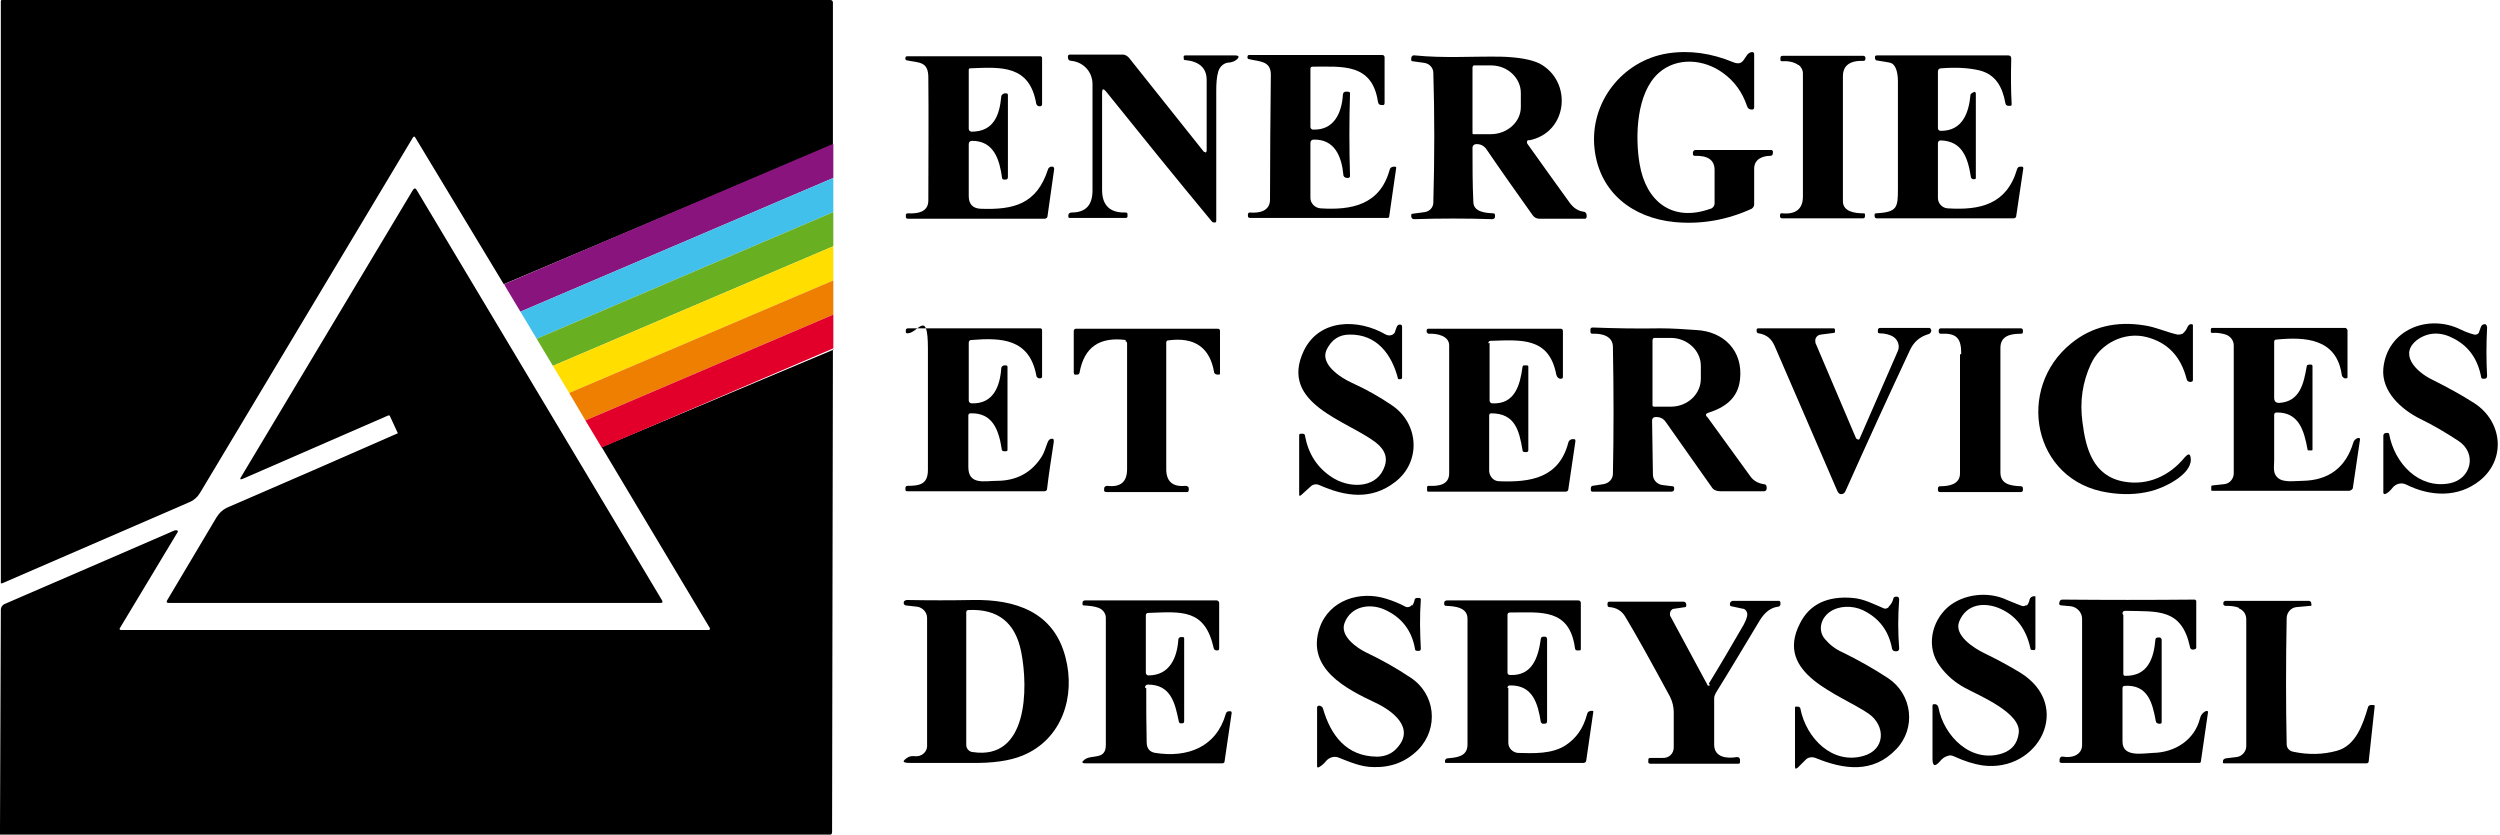
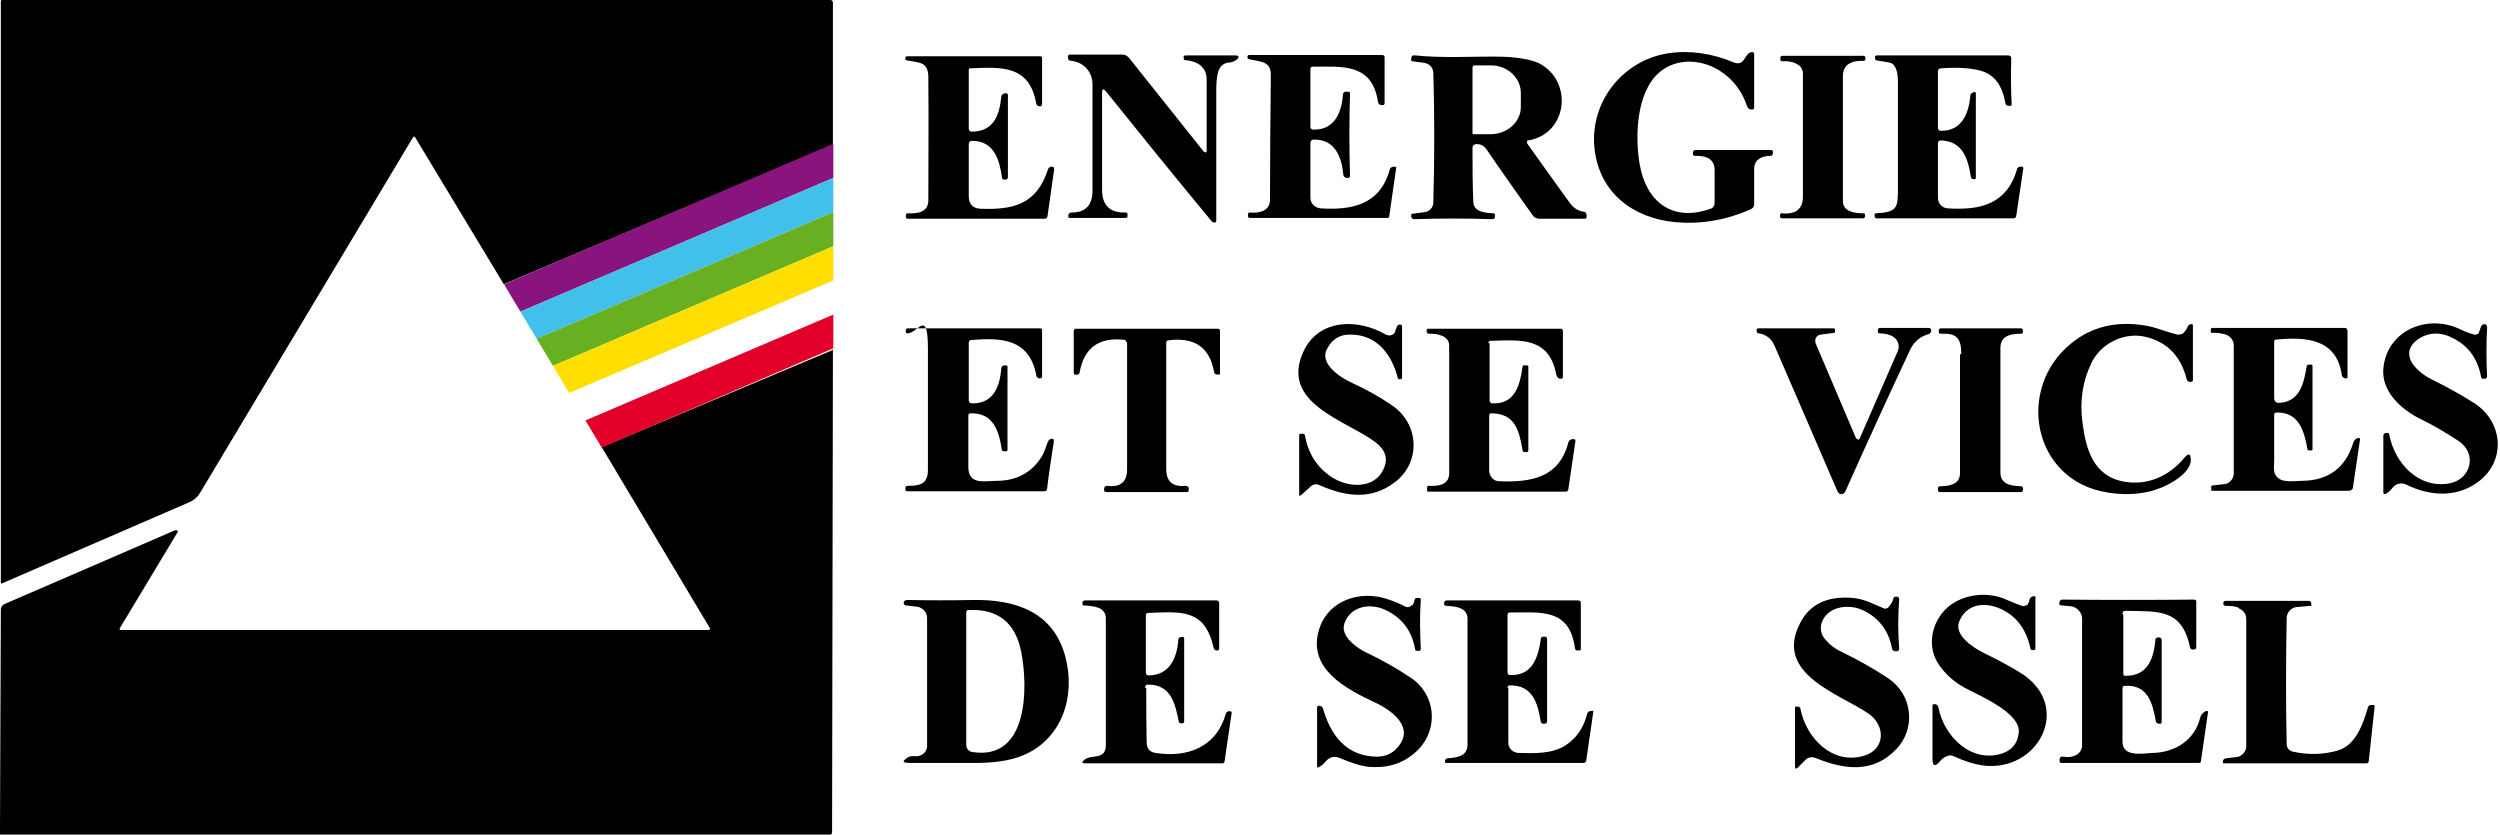
<svg xmlns="http://www.w3.org/2000/svg" id="Calque_1" data-name="Calque 1" viewBox="0 0 600 200.3">
  <defs>
    <style>      .cls-1 {        fill: #ef7f00;      }      .cls-1, .cls-2, .cls-3, .cls-4, .cls-5, .cls-6, .cls-7 {        stroke-width: 0px;      }      .cls-2 {        fill: #e2002b;      }      .cls-3 {        fill: #41c0eb;      }      .cls-4 {        fill: #ffde00;      }      .cls-5 {        fill: #000;      }      .cls-6 {        fill: #68af21;      }      .cls-7 {        fill: #8a147e;      }    </style>
  </defs>
  <g>
    <path class="cls-5" d="M199.9,34.8l-79,33.4-21.3-35.3c0-.1-.3-.2-.4,0,0,0,0,0-.1.1l-51.1,85.3c-.6,1-1.5,1.8-2.5,2.2L.5,140c-.1,0-.2,0-.3,0,0,0,0,0,0,0V.3c0-.2.1-.3.3-.3h198.8c.4,0,.6.3.6.6v34.1Z" />
-     <path class="cls-5" d="M95.3,104.1c.1,0,.2-.2.1-.3,0,0,0,0,0,0l-1.8-3.9c0-.2-.2-.2-.4-.2l-34.9,15.2c-.7.3-.8.1-.4-.5l41.2-68.8c.3-.5.6-.5.9,0l58.9,98.5c.2.4.1.6-.3.6H40.5c-.5,0-.6-.2-.4-.6,4-6.7,8-13.4,11.9-20,.7-1.1,1.6-1.9,2.8-2.4,13.7-5.9,27.2-11.8,40.4-17.6Z" />
    <path class="cls-5" d="M199.9,83.8l-.2,115.9c0,.4-.2.7-.7.7H0v-1.3l.2-52.8c0-.5.3-1,.8-1.3,13.7-5.9,27.3-11.8,40.9-17.7.2,0,.4-.1.6,0,.1,0,.2.2.2.3,0,0,0,0,0,0l-13.9,23.1c-.2.3-.1.5.3.5h141c.1,0,.3-.1.3-.3,0,0,0,0,0-.1l-26-43.5,55.7-23.4Z" />
  </g>
  <g>
    <path class="cls-5" d="M410.6,50.1c.5-.2.9-.7.9-1.3,0-2.6,0-5.3,0-8,0-2.4-1.6-3.5-4.8-3.4-.2,0-.4-.2-.4-.4,0,0,0,0,0,0v-.4c0-.3.3-.6.6-.6h18.2c.2,0,.4.2.4.4v.3c0,.4-.2.7-.6.7,0,0,0,0,0,0-1.9,0-3.9.8-3.9,3.1,0,3.1,0,6,0,8.6,0,.4-.3.8-.6,1-5.9,2.7-12.1,3.8-18.5,3.2-10.1-1-18-7.1-19.2-17.5-1.3-11.2,6.7-21.3,17.6-23,5.3-.8,10.5,0,15.6,2.1,3,1.3,2.6-2.1,4.5-2.4.4,0,.6.1.6.5v12.8c0,.3-.2.5-.5.5-.6,0-1-.2-1.2-.8-1.1-3.3-3-6-5.8-8-4.5-3.3-11-3.9-15.4,0-5.4,4.8-5.7,15.3-4.6,21.8,1.5,9.1,7.9,14.1,17,10.8Z" />
    <path class="cls-5" d="M289.3,36.6c.2,0,.3-.2.3-.6,0-5.5,0-11,0-16.8,0-2.9-1.8-4.5-5.3-4.8-.1,0-.2-.1-.2-.2v-.3c-.1-.4,0-.6.4-.6h11.9c1,0,1.1.4.4,1-.5.4-1,.6-1.7.7-1.3,0-2.3.9-2.7,2.1-.4,1.3-.5,2.9-.5,4.7,0,10.8,0,21.2,0,31.2,0,.2-.1.4-.3.4-.3,0-.6,0-.8-.3-8.8-10.6-17.2-21-25.4-31.2-.6-.7-.9-.6-.9.3,0,8.1,0,16,0,23.4,0,3.7,1.9,5.5,5.6,5.4.3,0,.5.1.5.4v.4c0,.3,0,.5-.5.5h-13.4c-.2,0-.3-.1-.3-.3,0,0,0,0,0,0v-.3c0-.5.4-.7.8-.7,3.3,0,5-1.7,5-5.3,0-8.5,0-17,0-25.5,0-2.9-2.1-5.3-5.1-5.6-.5,0-.8-.3-.8-.8v-.3c0-.2.2-.4.4-.4,0,0,0,0,0,0h12.8c.5,0,1,.3,1.4.7l18,22.6c0,0,.2.1.3.1Z" />
    <path class="cls-5" d="M366.9,33.6c-.3,0-.5.3-.4.6,0,0,0,.1,0,.2,3.6,5.1,7.1,9.9,10.4,14.5.8,1,1.8,1.7,3.1,1.9.5,0,.8.4.8.9v.3c0,.3-.2.5-.4.5,0,0,0,0,0,0h-10.9c-.7,0-1.3-.3-1.7-.9-3.9-5.5-7.6-10.7-11-15.7-.6-.9-1.5-1.4-2.6-1.3-.4,0-.8.4-.8.8,0,4.5,0,8.8.2,13,0,2.5,2.9,2.7,4.8,2.8.3,0,.4.2.4.5v.3c0,.4-.3.6-.7.6-6.2-.2-12.5-.2-18.7,0-.4,0-.6-.2-.7-.6v-.3c0-.2,0-.4.3-.4l3-.4c1.1-.2,2-1.1,2-2.3.3-10.8.3-21.2,0-31.1,0-1.2-.9-2.2-2.1-2.4l-2.9-.4c-.2,0-.4-.2-.3-.5,0,0,0,0,0,0v-.3c.1-.5.4-.7.9-.6,6.8.7,13.9.2,20.5.3,4.3.1,7.4.7,9.3,1.6,8.1,4.2,7,16.7-2.5,18.5ZM353.4,16v15.9c0,.2,0,.3.3.3h4.1c3.9,0,7.2-2.9,7.2-6.5h0s0-3.4,0-3.4c0-3.6-3.2-6.6-7.1-6.6h-4.1c-.2,0-.3.1-.3.3Z" />
    <path class="cls-5" d="M465.1,17v13.8c0,.3.3.6.6.6,5.2.1,6.8-4.2,7.2-8.5,0-.2.1-.4.3-.5l.3-.2c.5-.3.7-.1.7.4v20.1c0,.2-.1.3-.3.3,0,0,0,0,0,0h-.4c-.3-.1-.5-.3-.5-.6-.7-4.4-2-8.6-7.3-8.7-.3,0-.6.3-.6.6,0,0,0,0,0,0v13.2c0,1.3,1,2.4,2.3,2.5,7.8.5,14.2-.9,16.7-9.4.1-.4.5-.7.9-.6h.3c.2,0,.3.2.3.4l-1.7,11.4c0,.4-.3.6-.7.6h-32.7c-.4,0-.5-.1-.6-.5v-.3c0-.3.1-.4.4-.4,5.1-.3,5.2-1.4,5.2-6,0-8.3,0-16.8,0-25.6,0-2-.4-3.4-1.1-4.1-.3-.3-.6-.4-1-.5l-3-.5c-.2,0-.4-.3-.4-.5v-.4c0-.2.2-.3.5-.3h31.5c.5,0,.7.3.7.8-.1,3.8-.1,7.4.1,10.9,0,.3-.1.4-.4.4h-.3c-.5,0-.7-.2-.8-.6-.7-3.9-2.3-6.9-6.2-7.9-2.5-.6-5.6-.8-9.3-.5-.4,0-.7.3-.7.7Z" />
    <path class="cls-5" d="M232.5,34.5c0,4.5,0,8.6,0,12.6,0,1.9,1,2.9,2.8,3,8,.3,13.5-1.1,16.2-9.4.1-.4.4-.6.7-.7.2,0,.3,0,.5,0,.2.1.3.3.3.6l-1.6,11.3c0,.3-.3.6-.7.6h-32.7c-.4,0-.6-.1-.6-.5v-.3c0-.3.1-.5.5-.5,2.2.1,4.9-.2,4.9-3.1,0-9.8.1-19.7,0-29.5,0-3.9-2.2-3.5-5.1-4.1-.3,0-.5-.3-.4-.6,0-.3.2-.4.5-.4,10.6,0,21.2,0,31.9,0,.2,0,.4.2.4.4v11.1c0,.3-.2.5-.4.5,0,0,0,0,0,0h-.4c-.3-.1-.5-.3-.6-.6-1.6-9.4-8.5-8.8-15.9-8.5-.2,0-.3.2-.3.3v14.2c0,.4.3.7.7.7,0,0,0,0,0,0,5.3,0,6.7-4,7.1-8.4,0-.4.4-.7.8-.8h.3c.4,0,.5.1.5.5v19.6c0,.4-.2.6-.6.6h-.3c-.2,0-.5-.1-.5-.4-.6-4.3-1.9-8.9-7.2-8.9-.5,0-.8.3-.8.8Z" />
    <path class="cls-5" d="M314.5,34.6v12.9c0,1.3,1.1,2.4,2.4,2.5,7.6.5,14.3-.9,16.6-9.2.1-.5.4-.7.9-.8h.3c.2,0,.3,0,.4.2,0,0,0,0,0,0l-1.7,11.8c0,.2-.2.3-.3.3h-33c-.4,0-.6-.1-.6-.5v-.3c0-.3.2-.5.4-.5,0,0,0,0,0,0,2.3.2,4.9-.3,4.9-3.1,0-10,.1-20,.2-30,0-3.4-2.9-3.1-5.2-3.7-.3,0-.5-.3-.4-.6,0-.3.2-.4.4-.4,10.6,0,21.3,0,31.9,0,.4,0,.6.2.6.6v10.9c0,.4-.2.6-.5.5h-.3c-.5,0-.7-.3-.8-.8-1.4-9.3-8.6-8.4-15.7-8.4-.3,0-.5.2-.5.5h0v14c0,.3.3.6.6.6,5.1.2,6.9-4,7.2-8.4,0-.4.3-.7.7-.7h.3c.5,0,.8.1.7.6-.2,6.3-.2,12.9,0,19.6,0,.3-.2.5-.4.5h-.3c-.5,0-.9-.3-.9-.8-.4-4.2-2-8.5-7.1-8.4-.5,0-.8.3-.8.8Z" />
    <path class="cls-5" d="M431.6,15.6c-1-.7-2.3-1-3.9-.9-.3,0-.4-.1-.4-.4v-.3c0-.4.1-.6.5-.6h19.4c.3,0,.5.2.5.5,0,0,0,0,0,0v.3c0,.2-.2.4-.4.4-3.3-.1-5,1.1-5,3.7,0,9.7,0,19.7,0,30,0,2.6,3.1,2.9,5,2.9.2,0,.3.1.3.3v.3c0,.4-.1.6-.5.6h-19.4c-.3,0-.5-.2-.5-.5v-.2c0-.4.2-.6.6-.5,3.2.3,4.9-1.1,4.9-4,0-9.6,0-19.5,0-29.6,0-.8-.4-1.5-1-2Z" />
    <path class="cls-5" d="M334.8,79.6l.4-1.1c.1-.3.3-.5.6-.6.1,0,.2,0,.3,0,.2,0,.4.2.4.5v12.1c0,.3-.1.5-.4.5h-.3c-.2,0-.3,0-.3-.2-1.5-5.8-5.1-10.6-11.6-10.5-2.5,0-4.3,1.2-5.5,3.6-1.7,3.5,3.4,6.8,6.1,8,3.5,1.6,6.7,3.4,9.6,5.4,6.5,4.4,7,13.6.7,18.4-5.7,4.4-11.9,3.5-18.2.7-.7-.3-1.5-.2-2.1.4l-2.2,2c-.4.3-.5.3-.5-.2v-14.1c0-.3.1-.4.4-.4h.5c.3,0,.5.2.5.5.8,4.3,2.9,7.6,6.4,9.9,3.9,2.6,10.2,2.9,12.4-1.8,1.2-2.5.6-4.6-1.8-6.5-6.9-5.3-23.3-9.3-17.3-22,3.7-7.7,13-7.8,19.7-3.9.8.4,1.8.2,2.2-.6,0,0,0-.1.1-.2Z" />
    <path class="cls-5" d="M523.7,80.2c.6-.5,1-1,1.3-1.7.1-.3.4-.6.7-.7,0,0,.2,0,.2,0,.2,0,.4,0,.4.3v13c0,.2,0,.4-.3.5-.2.1-.4.1-.6,0-.3,0-.5-.3-.6-.6-1.4-5.5-4.6-8.8-9.6-10.1-5.4-1.4-11.2,1.6-13.4,6.5-2,4.3-2.7,9-2,14,.8,6.4,2.6,12.9,10,14.2,5.7,1,10.9-1.4,14.5-5.8,1-1.1,1.4-1,1.5.5,0,3.8-6.7,6.9-9.7,7.6-3.2.8-6.6.9-10.3.3-18-2.8-22.1-25-8.7-35.8,4.9-4,10.8-5.4,17.6-4.3,2.7.4,5.2,1.6,7.9,2.2.4,0,.8,0,1.1-.2Z" />
    <path class="cls-5" d="M594.9,79.9l.5-1.4c.2-.5.5-.7,1-.7.3,0,.4.3.5.7,0,0,0,.1,0,.2-.2,3.9-.2,7.7,0,11.5,0,.4-.2.7-.6.7h-.3c-.2,0-.4,0-.5-.3-.8-4.3-2.9-7.4-6.5-9.3-3.1-1.7-6-1.6-8.5,0-5.1,3.5-.7,7.9,3.2,9.8,3.6,1.8,7.1,3.7,10.2,5.7,6.7,4.4,7.6,13.4,1.3,18.5-5.2,4.2-11.9,3.9-17.7,1-1.2-.6-2.6-.2-3.4.9-.4.5-.9,1-1.5,1.3-.4.2-.6,0-.6-.3v-13.6c0-.4.2-.6.6-.7h.3c.3,0,.4,0,.5.3,1.3,7,7.1,13.2,14.5,11.8,5.2-1,6.7-7.2,2.1-10.2-2.9-1.9-5.9-3.7-9.2-5.3-4.6-2.3-9.3-6.6-8.8-12.1.9-9.2,10.7-13.2,18.6-9.3,1,.5,2.1.9,3.2,1.2.5.1,1-.1,1.2-.6Z" />
    <path class="cls-5" d="M357.5,82.3v13.8c0,.4.3.7.6.7,5.5.3,6.7-4.4,7.3-8.7,0-.3.3-.5.5-.4h.6c.2,0,.3.1.3.3v20c0,.3-.1.5-.5.5h-.4c-.3,0-.5-.2-.5-.5-.8-4.7-1.8-8.8-7.5-8.8-.3,0-.5.2-.5.5,0,0,0,0,0,0v13.4c.1,1.3,1.1,2.4,2.4,2.4,7.6.3,14.4-.8,16.6-9.3.1-.4.4-.7.9-.8h.3c.4,0,.5,0,.5.5l-1.7,11.5c0,.4-.3.6-.7.6h-32.8c-.2,0-.4,0-.4-.3v-.7c0-.3.1-.4.4-.4,2.1.1,4.9-.1,4.9-3,0-11.3,0-21.5,0-30.7,0-2.3-2.9-2.9-4.9-2.8-.2,0-.4-.2-.5-.4,0,0,0,0,0,0v-.5c0-.1.2-.3.3-.3h31.9c.3,0,.5.2.5.6v10.9c0,.3-.1.5-.5.5-.2,0-.4,0-.6-.2-.3-.2-.4-.5-.5-.8-1.7-9.1-8.6-8.3-15.7-8.1-.4,0-.6.2-.6.6Z" />
-     <path class="cls-5" d="M409.7,100c3.5,4.8,6.9,9.5,10.3,14.2.8,1.2,2,1.8,3.3,2,.5,0,.7.3.7.8v.3c0,.3-.3.6-.6.6h-10.5c-.9,0-1.7-.3-2.1-1-2.9-4.1-6.6-9.4-11-15.6-.6-.9-1.5-1.3-2.6-1.2-.4,0-.7.4-.7.8l.2,13c0,1.3,1,2.3,2.2,2.5l2.5.3c.3,0,.4.2.4.5v.2c0,.4-.3.6-.7.6h-18.9c-.2,0-.4-.1-.4-.4v-.5c0-.2.2-.5.4-.5l2.6-.4c1.3-.2,2.3-1.2,2.3-2.5.2-9.6.2-19.7,0-30.4,0-2.7-2.7-3.3-4.9-3.2-.3,0-.5-.1-.5-.5v-.5c0-.3.2-.5.5-.5,5.4.2,10.8.3,16.3.2,2.8,0,5.6.2,8.5.4,6.7.3,11.4,5,10.6,11.9-.5,4.5-3.6,6.7-7.7,8-.5.2-.6.4-.3.9ZM396.6,81.5v15.8c0,.2.2.3.4.3h4c4,0,7.2-3,7.2-6.7,0,0,0,0,0,0v-3.1c0-3.7-3.3-6.7-7.2-6.7h-4c-.2,0-.3.2-.3.3h0Z" />
    <path class="cls-5" d="M445.7,105.3c0,.2.3.2.4.2,0,0,.1,0,.2-.2l9.2-21.1c.5-1.2,0-2.6-1-3.3-.9-.6-2.1-.9-3.4-.9-.3,0-.5-.2-.4-.5v-.4c0-.2.3-.4.5-.4h11.8c.2,0,.3.1.4.3.1.2.2.4,0,.7-.1.3-.3.4-.6.5-2,.6-3.4,1.8-4.3,3.6-5.3,11.3-10.5,22.7-15.6,34.1-.2.4-.5.7-1,.7-.4,0-.7-.2-1-.9-4.9-11.4-9.9-22.9-15-34.7-.8-1.8-2-2.7-3.8-3-.3,0-.5-.2-.5-.5v-.4c0-.2.2-.3.4-.3h17.9c.3,0,.4,0,.5.3v.4c0,.2,0,.4-.3.4l-3.1.4c-.9.1-1.5.9-1.3,1.8,0,.1,0,.3.1.4l9.7,22.8Z" />
    <path class="cls-5" d="M470.7,84.9c0-3.7-1.1-5-4.9-4.8-.3,0-.5-.2-.5-.4,0,0,0,0,0,0v-.4c0-.3.2-.5.5-.5h19.2c.3,0,.5.2.5.5v.3c0,.4-.1.5-.5.5-2.3,0-4.9.4-4.9,3.4,0,9.9,0,19.9,0,29.9,0,2.9,2.6,3.2,4.9,3.3.3,0,.5.2.5.5v.4c0,.3-.2.5-.5.5h-19.4c-.3,0-.5-.2-.5-.5v-.3c0-.4.2-.6.5-.6,2.1,0,4.8-.4,4.8-3.1,0-9.4,0-18.9,0-28.5Z" />
    <path class="cls-5" d="M545.8,99.8c0,3.5,0,7.1,0,10.7,0,1.6-.4,3.1.9,4.2,1.4,1.2,4.1.7,5.9.7,6.3-.1,10.4-3.2,12.2-9.2.1-.4.4-.7.7-.9l.4-.2c.2,0,.4,0,.5.2,0,0,0,.1,0,.2l-1.7,11.5c0,.4-.4.7-.9.8h-32.8c-.2,0-.3,0-.3-.3v-.8c0-.1.2-.2.3-.2l2.8-.3c1.3-.1,2.3-1.3,2.3-2.6v-30.7c0-1.2-.8-2.2-1.9-2.6-1-.3-2.1-.5-3.2-.4-.3,0-.5-.1-.4-.5v-.4c0-.2.2-.3.4-.3h31.9c.2,0,.4.3.5.5v11.2c0,.2,0,.4-.3.4,0,0,0,0-.1,0h-.3c-.4-.2-.7-.5-.7-1-1.3-8.5-8.6-9-15.7-8.3-.3,0-.5.2-.5.5v13.5c0,.8.4,1.2,1.2,1.2,5-.3,5.9-4.7,6.6-8.7,0-.3.2-.5.6-.5.1,0,.2,0,.3,0,.3,0,.5,0,.5.4v19.9c0,.2,0,.3-.2.3h-.7c-.2,0-.3-.1-.3-.3-.8-4.3-2-8.9-7.4-8.8-.4,0-.6.2-.6.6Z" />
    <path class="cls-5" d="M232.5,82.3v13.8c0,.4.3.7.7.7,5.2.2,6.8-4.1,7.1-8.4,0-.4.4-.7.7-.7h.4c.3,0,.4.1.4.4v19.8c0,.3-.1.4-.4.4h-.4c-.4,0-.6-.2-.6-.6-.7-4.4-2.1-8.7-7.5-8.5-.3,0-.5.2-.5.5,0,4.1,0,8.2,0,12.4,0,4.4,4,3.3,6.8,3.3,4.8,0,8.4-2,10.8-5.8.7-1.1,1-2.4,1.5-3.6.2-.4.5-.7.9-.7.3,0,.4,0,.5.3,0,.2,0,.3,0,.5-.6,4-1.2,7.7-1.6,11.2,0,.4-.3.6-.7.6h-32.8c-.4,0-.5-.1-.5-.5v-.3c0-.3.2-.5.5-.5,2.8,0,4.9-.3,4.9-3.8,0-9.6,0-19.3,0-29.1s-2.4-3.7-4.9-3.7c-.3,0-.5-.2-.4-.5v-.3c0-.2.2-.4.5-.4h31.8c.2,0,.4.2.4.4h0s0,11.2,0,11.2c0,.2-.2.4-.4.4,0,0,0,0-.1,0h-.3c-.4-.2-.6-.4-.6-.8-1.7-8.7-8.3-9-15.6-8.4-.4,0-.6.3-.6.7Z" />
    <path class="cls-5" d="M270.2,81.6c-6.3-.8-10,1.7-11.1,7.8,0,.3-.3.5-.5.5h-.2c-.4.1-.7,0-.7-.5v-10c0-.3.3-.5.5-.5h34.1c.3,0,.5.2.5.5v10.1c0,.3,0,.4-.3.4h-.3c-.4,0-.7-.2-.8-.5-1-6-4.7-8.6-11.1-7.7-.2,0-.4.2-.4.5,0,9.9,0,20,0,30.4,0,3,1.6,4.3,4.6,4,.4,0,.8.2.8.6,0,0,0,0,0,0v.3c0,.4-.1.6-.5.6h-19.2c-.5,0-.7-.2-.6-.7v-.3c.1-.3.4-.5.7-.5,3.2.4,4.8-.9,4.8-4,0-10.2,0-20.3,0-30.2,0-.3-.2-.5-.4-.5Z" />
    <path class="cls-5" d="M486.3,145.5c.4-.4.7-1,.8-1.6.1-.4.4-.7.9-.8h.3c0,0,.2,0,.2,0,0,0,0,0,0,0v12.4c0,.5-.2.6-.6.5h-.3c-.2-.1-.3-.2-.3-.4-1-4.6-3.4-7.8-7.2-9.5-3.8-1.7-8.2-1.2-9.9,3.1-1.3,3.3,3.6,6.4,6.1,7.6,2.9,1.4,5.7,2.9,8.5,4.6,12.9,7.9,4.5,24.1-9,22.3-2-.3-4.3-1-6.9-2.2-.5-.2-.9-.3-1.4-.1-.8.2-1.4.7-1.9,1.3-1.2,1.4-1.8,1.2-1.8-.6v-12.7c0-.3.1-.4.4-.4h.3c.4.1.6.4.7.7,1.3,7,7.9,13.6,15.4,11.1,2.3-.8,3.6-2.4,3.9-4.9.6-4.8-9.4-8.9-12.9-10.8-2.4-1.3-4.4-3-6-5.2-3.4-4.5-2.1-10.7,1.9-14.2,3.6-3.1,9.6-3.9,14.2-1.7,1.2.5,2.4,1,3.5,1.4.5.2.9,0,1.2-.3Z" />
    <path class="cls-5" d="M338.9,145.4c.3-.4.5-.9.6-1.4,0-.3.3-.5.6-.5h.4c.3,0,.5.1.5.4-.3,4-.2,7.9,0,11.8,0,.3-.2.5-.4.5,0,0,0,0,0,0h-.4c-.4,0-.6-.1-.6-.5-.8-4.5-3.3-7.6-7.3-9.4-3.6-1.6-8.1-.8-9.6,3.2-1.2,3.1,2.9,6,5.2,7.1,3.8,1.8,7.3,3.8,10.6,6,6,3.9,6.9,12.1,1.9,17.3-2.9,2.9-6.4,4.3-10.7,4.2-3,0-5.7-1.2-8.5-2.3-1-.4-2.2,0-2.9.8-.5.6-1,1.1-1.7,1.5-.4.2-.5.1-.5-.3v-13.9c0-.2,0-.4.3-.5s.5,0,.8.2c.1,0,.2.2.3.4,1.9,6.6,5.7,11.5,12.9,11.6,2,0,3.7-.7,4.9-2.1,4.4-4.8-1.1-8.9-5.1-10.8-7-3.3-16.8-8.2-13.5-18,2.3-6.7,9.7-9,16-7,1.6.5,3.1,1.1,4.6,1.9.6.3,1.3,0,1.6-.5Z" />
    <path class="cls-5" d="M453.3,145.6c.5-.5.9-1.1,1.1-1.9,0-.3.3-.5.6-.5h.2c.4,0,.6.2.6.7-.3,4-.3,7.9,0,11.7,0,.4-.2.7-.6.7h-.3c-.4,0-.7-.2-.8-.6-.8-4.3-3.1-7.4-7.1-9.3-2.4-1.1-5.7-1.1-7.9.5-2.1,1.5-2.9,4.4-1.1,6.5,1.1,1.3,2.5,2.4,4.1,3.1,3.9,1.9,7.6,4,11.1,6.3,5.8,3.9,6.7,12,1.9,17-5.6,5.9-12.6,4.9-19.4,2.1-.8-.3-1.8-.2-2.4.5l-1.8,1.8c-.5.4-.7.4-.7-.3v-14c0-.3.1-.4.4-.3h.5c.2.1.4.3.4.5,1.4,7.1,7.7,13.5,15.2,11.3,5.2-1.5,5.3-7.2,1.2-10.1-7-4.8-22.8-9.5-16.5-21.7,2.3-4.6,6.6-6.6,12.6-6.1,2.7.2,5.1,1.5,7.5,2.5.4.2.8,0,1.1-.2Z" />
    <path class="cls-5" d="M220,145.6l-2.6-.3c-.3,0-.6-.4-.5-.7,0-.1,0-.2.1-.3.2-.2.4-.3.8-.3,5.3.1,10.5.1,15.6,0,10.4-.2,19.5,2.9,22.3,13.7,2.5,9.4-.8,19.7-10.2,23.6-3.1,1.3-7.3,1.9-12.6,1.8-4.9,0-9.7,0-14.5,0-1.9,0-2-.4-.4-1.4.4-.2,1-.3,1.7-.2,1.4.1,2.7-.9,2.8-2.3,0,0,0-.2,0-.2v-30.7c0-1.4-1.1-2.5-2.4-2.7ZM233.5,180.5c13.2,2,13.3-15.3,11.6-24-1.4-7.1-5.6-10.4-12.6-10.1-.4,0-.6.2-.6.6v31.8c0,.9.7,1.6,1.5,1.7Z" />
    <path class="cls-5" d="M275.1,165.2c0,4.5,0,8.8.1,12.9,0,1.5.7,2.4,2.1,2.6,7.6,1.2,14.6-1.3,16.9-9.4.1-.4.4-.6.8-.6h.3c.2,0,.3.2.3.4,0,0,0,0,0,0l-1.7,11.6c0,.4-.3.5-.6.5h-32.7c-1,0-1.1-.3-.3-.9,1.7-1.3,5.1.2,5.1-3.5,0-9.9,0-20.1,0-30.5,0-1.1-.7-2-1.7-2.4-1-.4-2.2-.5-3.6-.6-.2,0-.3-.1-.3-.3,0,0,0,0,0,0v-.4c0-.3.3-.5.6-.5h31.6c.3,0,.6.3.6.6h0v10.8c0,.3,0,.5-.3.6-.1,0-.2,0-.3,0-.4,0-.6-.2-.7-.5-2.1-9.5-7.6-8.8-15.7-8.5-.4,0-.6.2-.6.6v13.8c0,.3.3.6.6.6,0,0,0,0,0,0,5.1,0,6.9-4.2,7.2-8.6,0-.3.2-.5.5-.6h.4c.4,0,.5,0,.5.4v19.8c0,.4-.2.5-.6.5h-.3c-.2,0-.4-.3-.4-.5-.9-4.4-1.9-8.8-7.4-8.8-.4,0-.7.3-.7.7h0Z" />
    <path class="cls-5" d="M362,165.1v13.2c0,1.3,1.1,2.3,2.3,2.4,3.8.1,8.1.3,11.4-1.8,2.6-1.7,4.3-4.1,5.2-7.5.1-.5.4-.7.9-.8h.3c.2,0,.3,0,.3.2,0,0,0,0,0,0l-1.7,11.7c0,.3-.3.6-.6.6h-33c-.2,0-.3,0-.3-.2v-.3c0-.3.3-.6.6-.6,2.2-.2,4.8-.4,4.8-3.3,0-10.1,0-20.2,0-30.2,0-2.8-3.1-3-5.2-3.1-.2,0-.4-.2-.4-.4,0,0,0,0,0,0v-.3c0-.4.3-.6.7-.6h31.5c.4,0,.6.3.6.6v11c0,.2,0,.4-.3.4h-.4c-.4,0-.6,0-.7-.5-1.3-9.7-8.2-8.6-15.6-8.6-.4,0-.6.2-.6.6v13.8c0,.4.2.6.7.6,5.3.2,6.7-4.3,7.3-8.7,0-.3.3-.5.6-.5h.3c.4,0,.6.2.6.6v19.7c0,.4-.2.6-.7.6h-.3c-.2,0-.4-.2-.5-.4-.7-4.4-1.9-8.9-7.4-8.8-.4,0-.6.2-.6.6Z" />
-     <path class="cls-5" d="M410.1,164.1c3-4.9,5.8-9.7,8.4-14.2.3-.6.6-1.2.8-2,.2-.8-.2-1.6-.9-1.8,0,0,0,0-.1,0l-2.8-.6c-.2,0-.4-.3-.3-.5,0,0,0,0,0,0v-.3c.2-.3.4-.5.7-.5h11c.2,0,.3.1.4.3v.3c.1.4-.2.8-.5.8,0,0,0,0,0,0-1.8.2-3.2,1.3-4.4,3.2-3.5,5.8-7,11.7-10.6,17.5-.2.4-.4.8-.4,1.3,0,3.8,0,7.5,0,11.1,0,3.1,3.1,3.4,5.4,3,.5,0,.7.1.8.6v.4c0,.4,0,.6-.4.6h-21c-.5,0-.7-.2-.6-.7v-.3c0-.3.2-.4.5-.4h2.9c1.5.1,2.7-1,2.7-2.5,0,0,0,0,0,0,0-2.8,0-5.6,0-8.5,0-1.2-.3-2.5-.9-3.7-4.6-8.5-8.2-15-10.8-19.3-.8-1.3-2.1-2.1-3.8-2.2-.2,0-.4-.2-.4-.5v-.3c0-.4.2-.5.5-.5h17.7c.4,0,.6.2.7.6v.3c0,.2,0,.3-.2.4l-2.7.4c-.6,0-1.1.7-1,1.4,0,.1,0,.3.1.4l8.9,16.5c0,.2.3.2.5.1,0,0,0,0,.1-.1Z" />
    <path class="cls-5" d="M509.6,147.6v14.2c0,.2.2.4.4.4,5.5.1,6.9-4.2,7.3-8.7,0-.3.2-.4.4-.5h.3c.4-.1.7.1.8.5,0,0,0,0,0,.1v19.7c0,.2-.1.4-.4.4h-.2c-.4,0-.8-.3-.8-.6-.8-4.4-1.9-8.8-7.4-8.5-.4,0-.6.2-.6.6,0,4.3,0,8.5,0,12.8,0,3.8,4.8,2.8,7.3,2.7,5.3-.1,10-3.1,11.3-8.3.2-.8.6-1.3,1.3-1.7.5-.2.7,0,.6.4l-1.7,11.7c0,.2-.2.3-.4.3h-33c-.4,0-.6-.2-.5-.6v-.3c.1-.5.4-.7.9-.6,2,.4,4.5-.4,4.5-2.8,0-9.4,0-19.5,0-30.3,0-1.5-1.2-2.8-2.7-3l-2.2-.2c-.6,0-.7-.3-.5-.9.1-.4.4-.5.8-.5,10.2.1,20.7.1,31.6,0,.2,0,.4.2.4.4v11c0,.2,0,.4-.3.5-.2.1-.4.1-.6.1-.3,0-.6-.3-.6-.6-2-9.4-7.8-8.5-15.5-8.7-.5,0-.7.2-.7.7Z" />
    <path class="cls-5" d="M537.4,145.9c-.9-.4-2-.5-3.3-.5-.2,0-.5-.2-.5-.4,0,0,0,0,0,0v-.3c0-.3.3-.5.6-.5h19.8c.3,0,.6.1.7.5v.3c.2.3,0,.4-.2.4l-3.3.3c-1.3.1-2.3,1.2-2.4,2.5-.2,10.9-.2,21,0,30.4,0,.9.6,1.6,1.5,1.8,3.7.8,7.2.7,10.5-.2,4.6-1.2,6.3-6.4,7.5-10.4,0-.3.4-.6.7-.6h.4c.4,0,.6,0,.5.5l-1.4,12.9c0,.4-.2.6-.6.6h-34.1c-.1,0-.3,0-.3-.2,0,0,0,0,0,0v-.3c0-.4.3-.6.7-.7l2.5-.3c1.3-.1,2.4-1.3,2.4-2.6v-30.5c0-1.2-.7-2.2-1.8-2.6Z" />
  </g>
  <g>
    <polygon class="cls-7" points="200 34.5 200 42.7 124.9 74.8 121.3 68.8 121 68.2 200 34.5" />
    <polygon class="cls-3" points="200 42.7 200 50.9 128.8 81.3 124.9 74.8 200 42.7" />
    <polygon class="cls-6" points="200 50.9 200 59.1 132.7 87.8 128.8 81.3 200 50.9" />
    <polygon class="cls-4" points="200 59.1 200 67.3 136.6 94.3 132.7 87.8 200 59.1" />
-     <polygon class="cls-1" points="200 67.3 200 75.5 140.5 100.9 136.6 94.3 200 67.3" />
    <polygon class="cls-2" points="200 75.5 200 83.6 144.4 107.4 140.5 100.9 140.5 100.9 200 75.5" />
  </g>
</svg>